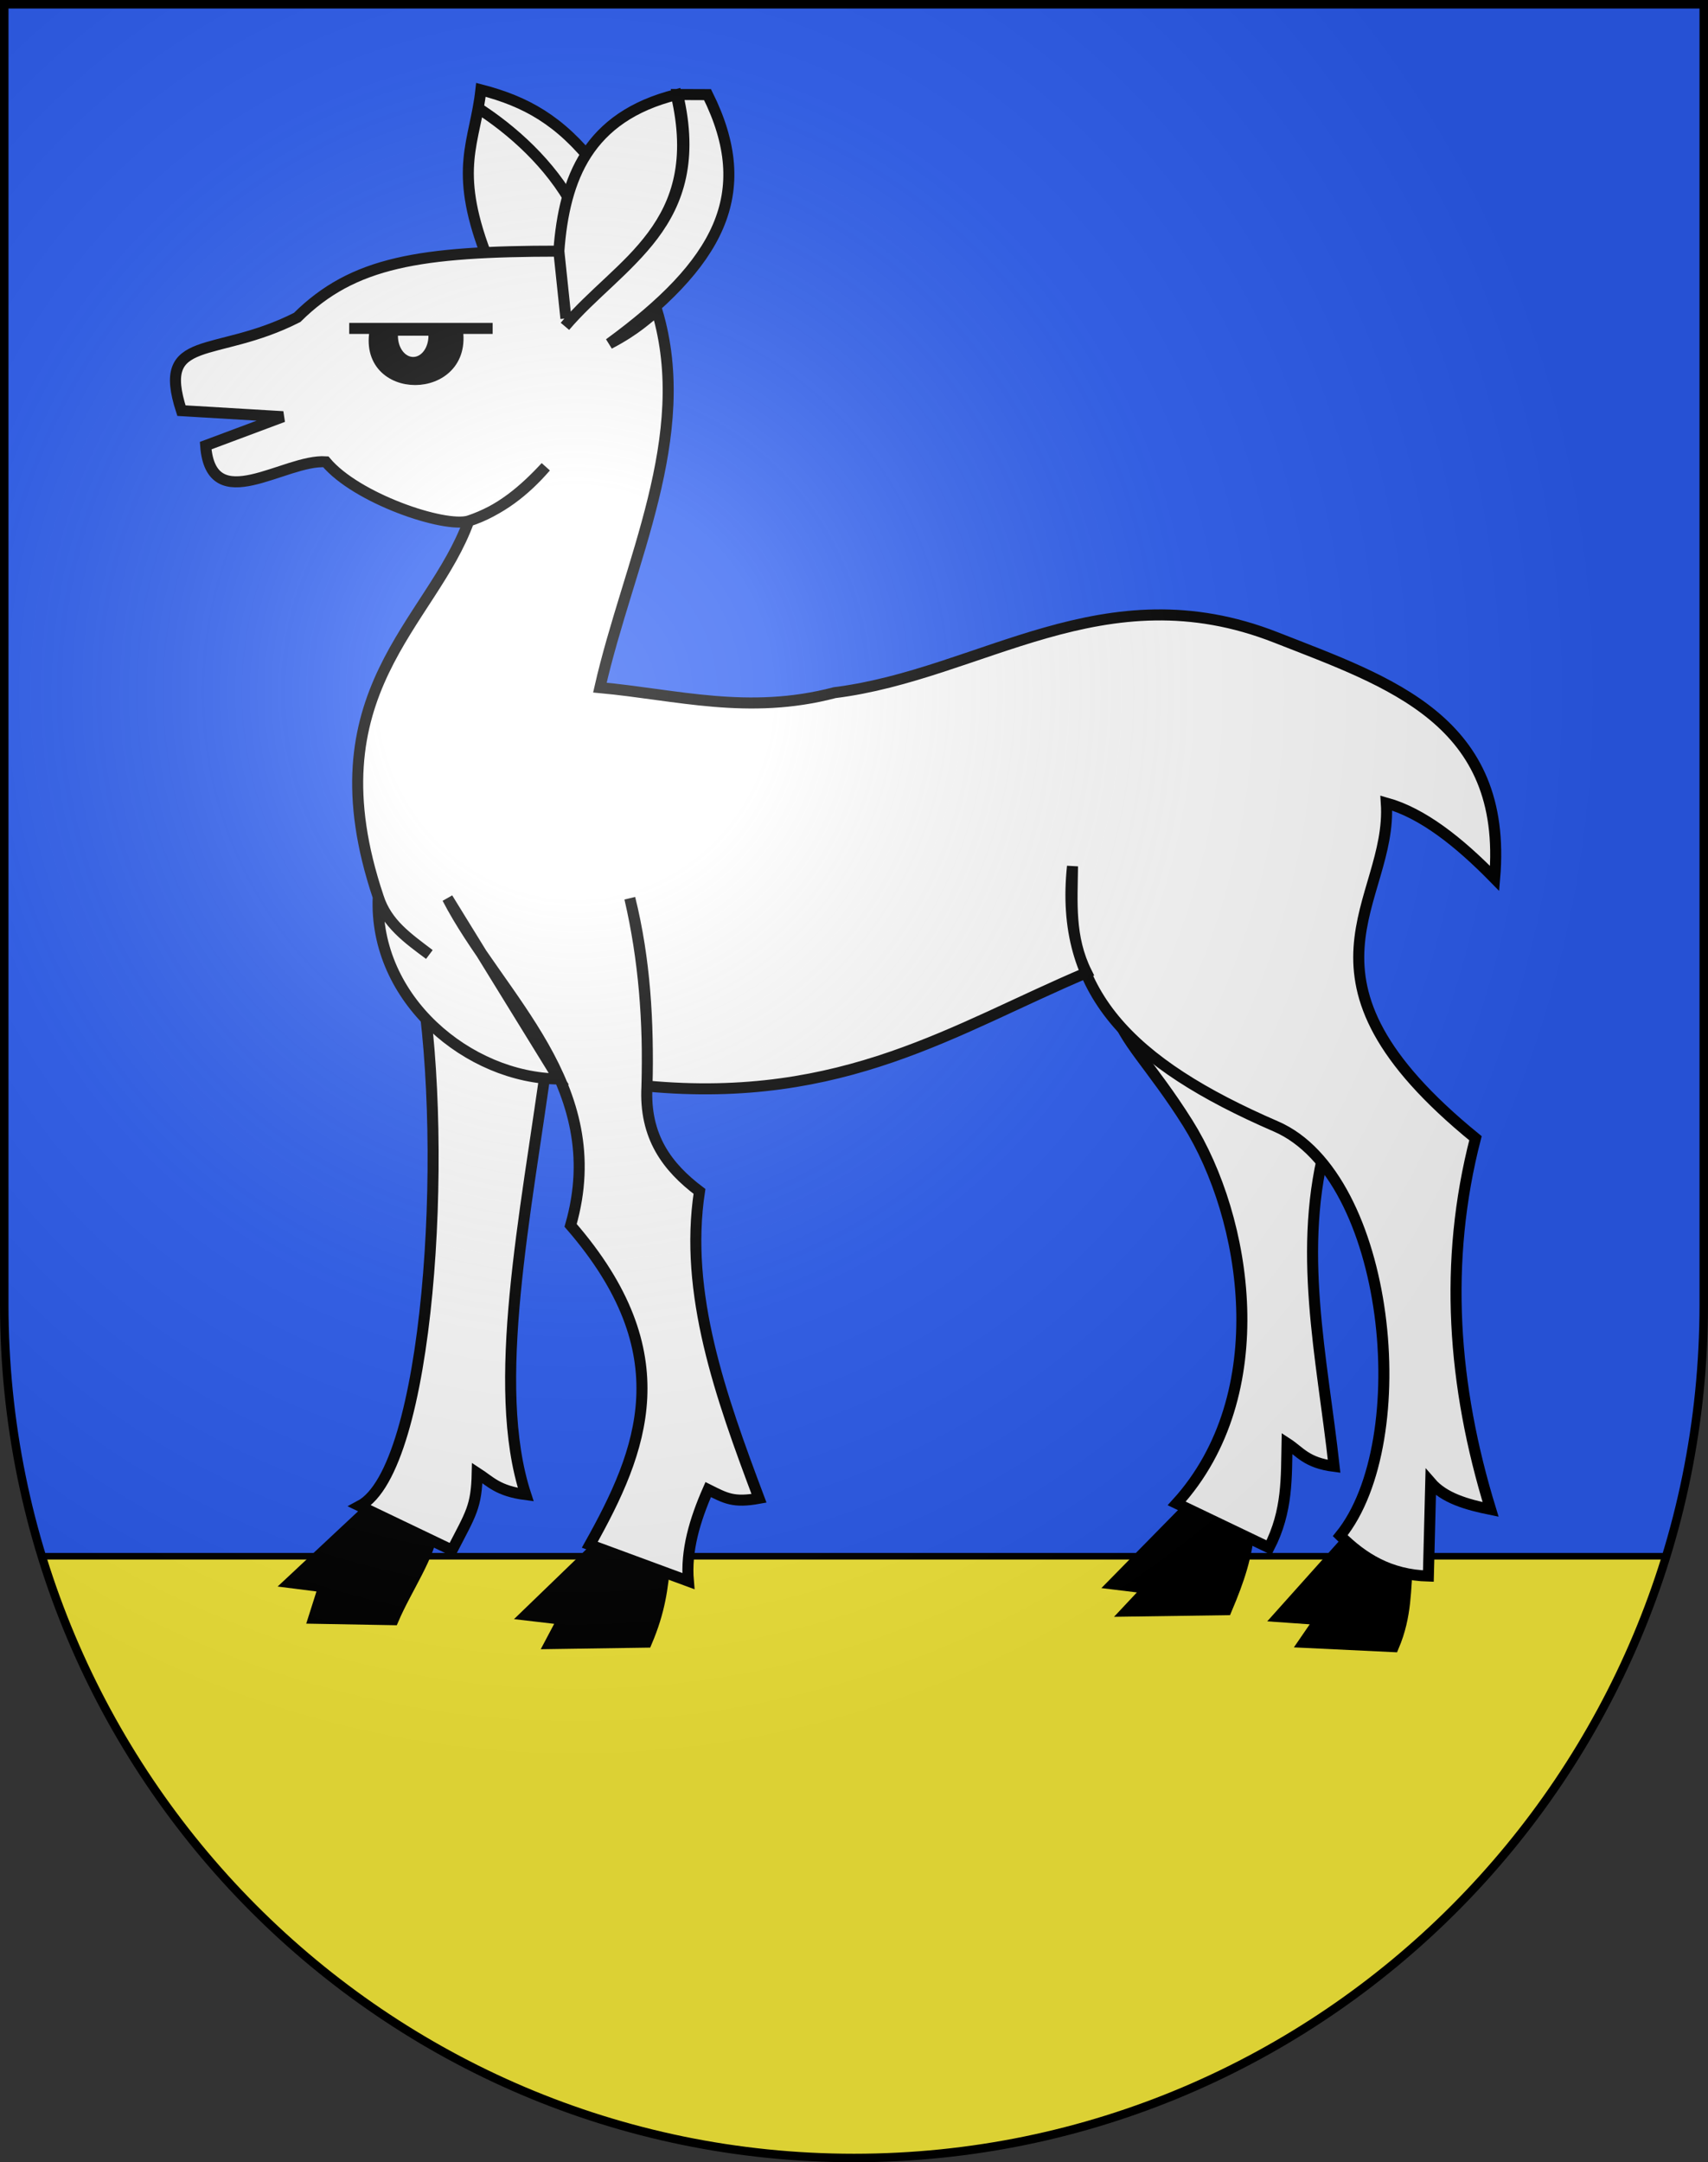
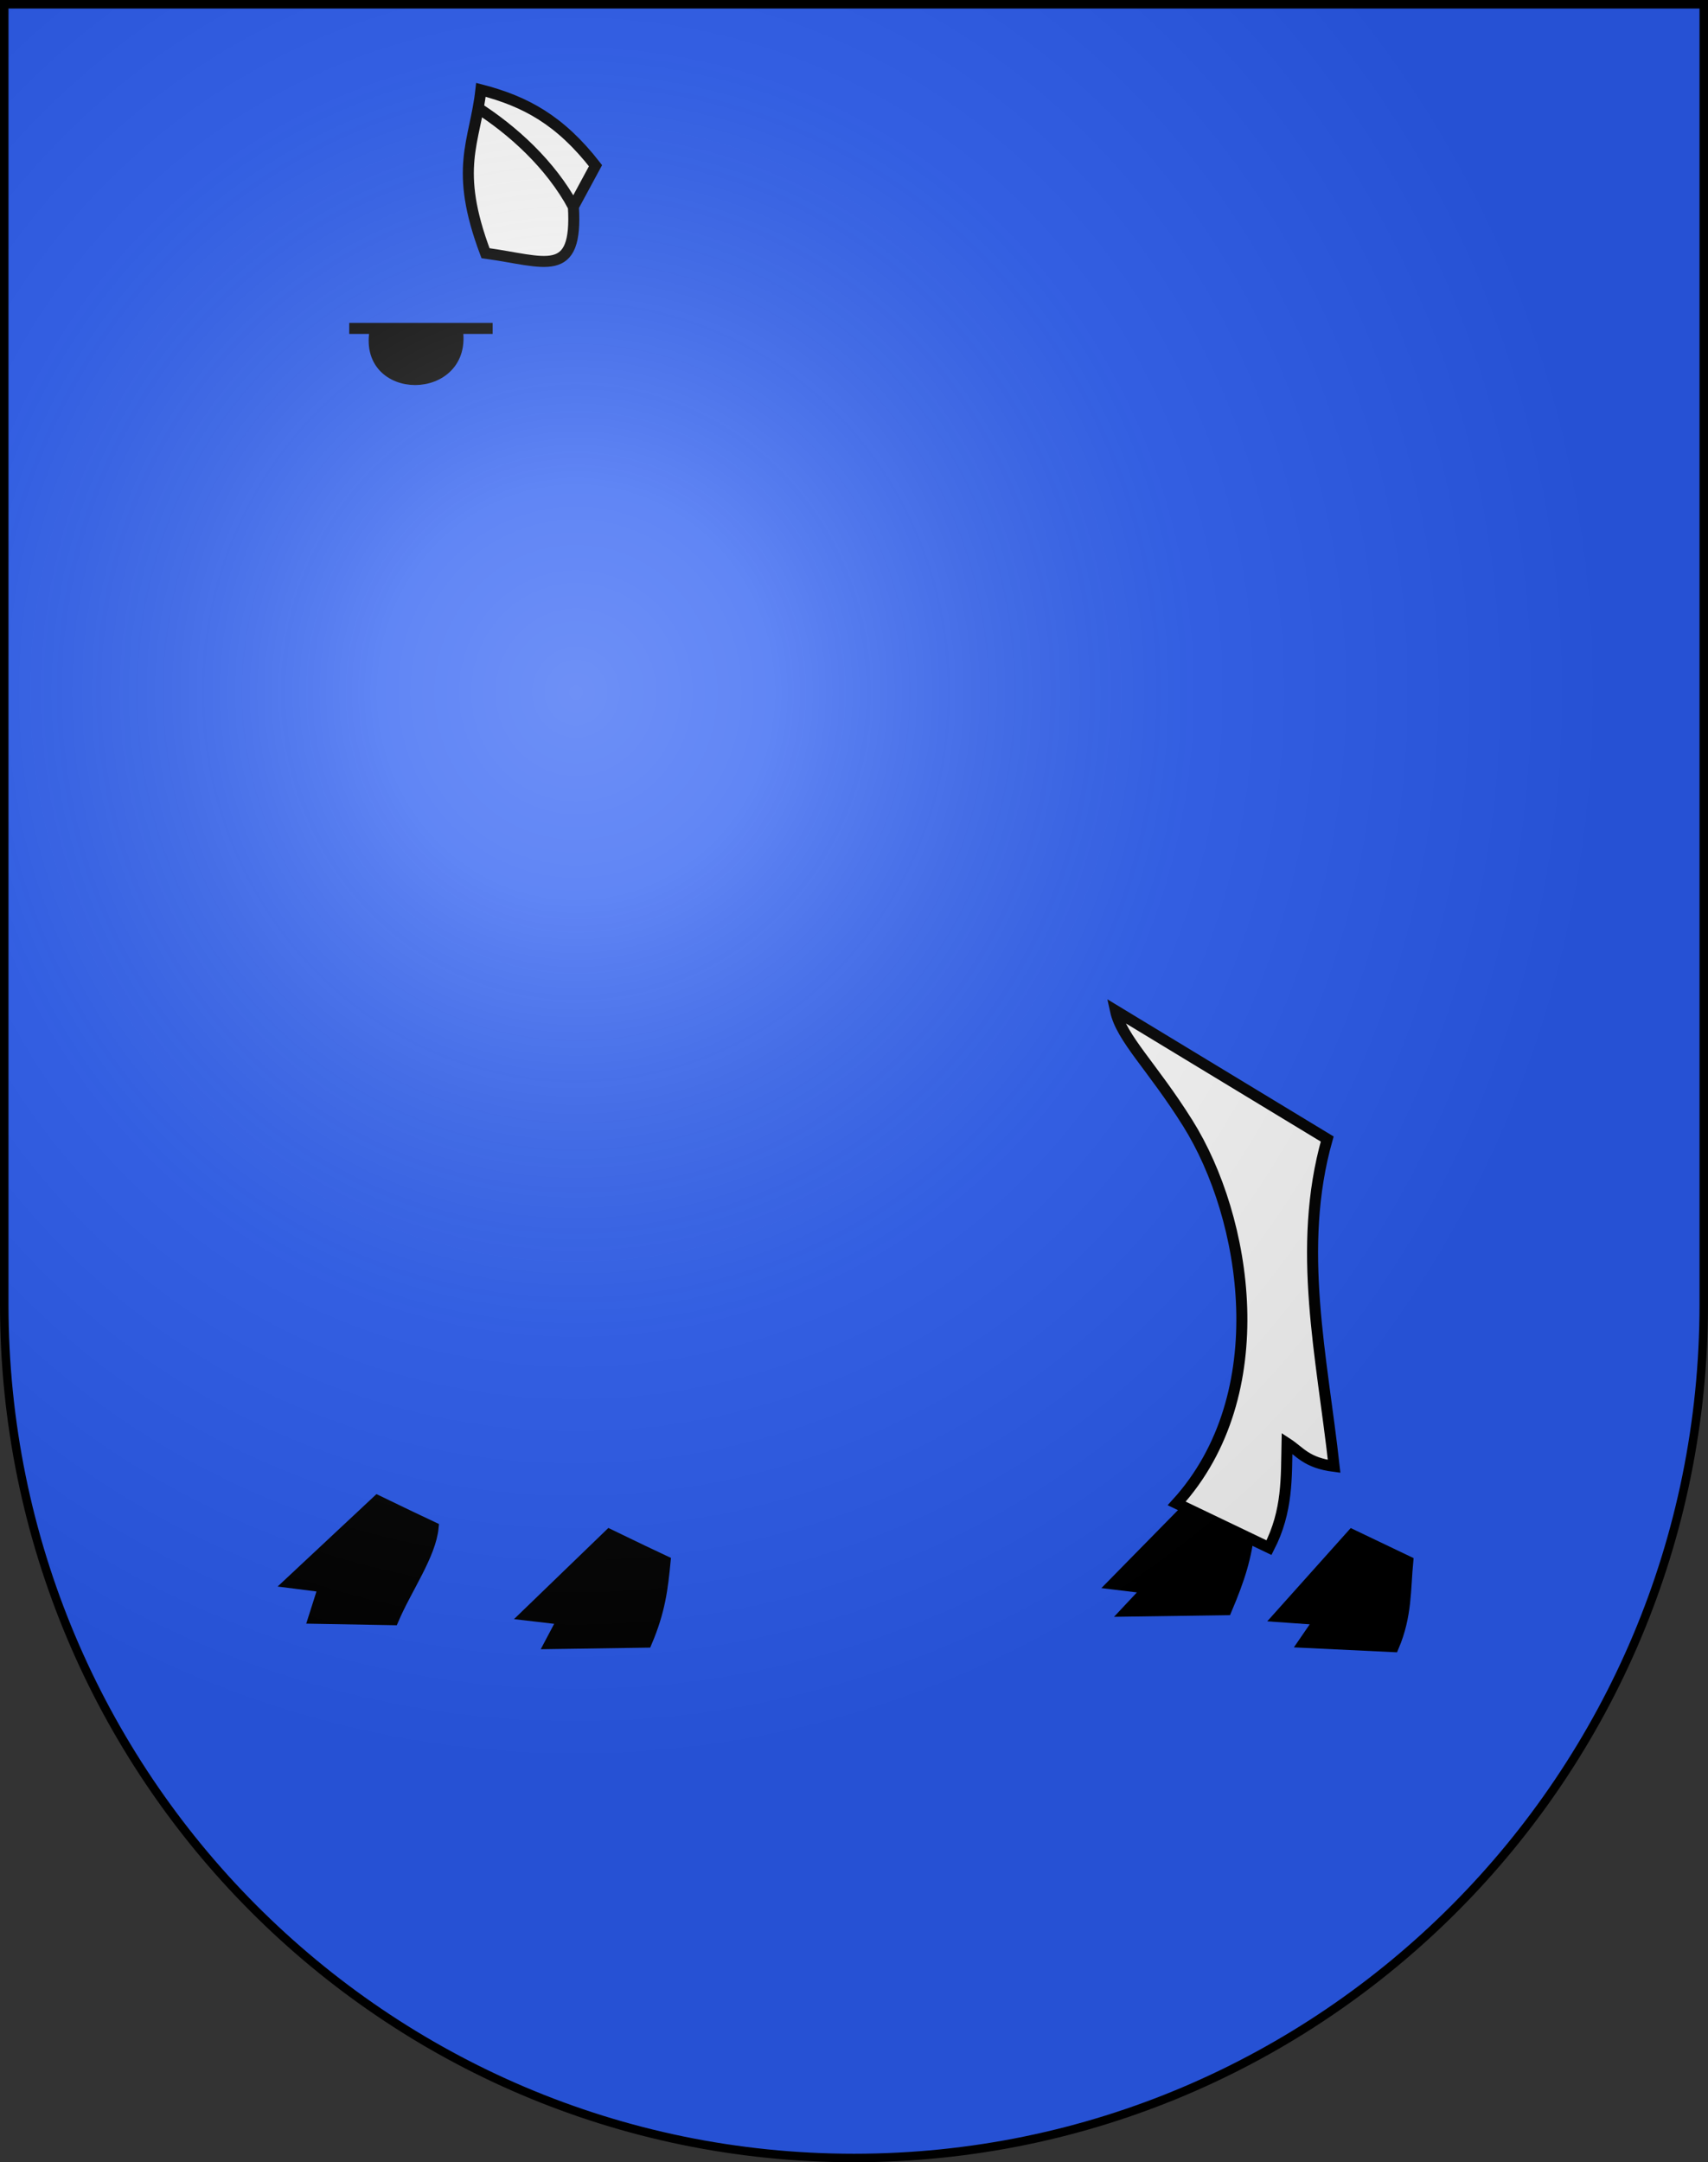
<svg xmlns="http://www.w3.org/2000/svg" xmlns:ns1="http://sodipodi.sourceforge.net/DTD/sodipodi-0.dtd" xmlns:ns2="http://www.inkscape.org/namespaces/inkscape" xmlns:xlink="http://www.w3.org/1999/xlink" height="763" width="603" version="1.0" id="svg20" ns1:version="0.32" ns2:version="0.44.1" ns1:docname="Hindelbank-coat of arms.svg" ns1:docbase="F:\Mis Documentos\Mis imágenes\Encyclopédie\Escudos de Suiza">
  <rect width="100%" height="100%" fill="#333333" stroke="none" />
  <defs id="defs29">
    <linearGradient id="linearGradient2893">
      <stop style="stop-color:#ffffff;stop-opacity:0.314;" offset="0" id="stop2895" />
      <stop id="stop2897" offset="0.19" style="stop-color:#ffffff;stop-opacity:0.251;" />
      <stop style="stop-color:#6b6b6b;stop-opacity:0.125;" offset="0.6" id="stop2901" />
      <stop style="stop-color:#000000;stop-opacity:0.125;" offset="1" id="stop2899" />
    </linearGradient>
    <linearGradient id="linearGradient2955">
      <stop style="stop-color:white;stop-opacity:0;" offset="0" id="stop2965" />
      <stop style="stop-color:black;stop-opacity:0.646;" offset="1" id="stop2959" />
    </linearGradient>
    <radialGradient ns2:collect="always" xlink:href="#linearGradient2893" id="radialGradient3236" gradientUnits="userSpaceOnUse" gradientTransform="matrix(1.215,1.531577e-24,1.464684e-23,1.267,-839.192,-490.489)" cx="858.042" cy="579.933" fx="858.042" fy="579.933" r="300" />
  </defs>
  <ns1:namedview ns2:window-height="682" ns2:window-width="1024" ns2:pageshadow="2" ns2:pageopacity="0.0" guidetolerance="10.0" gridtolerance="10.0" objecttolerance="10.0" borderopacity="1.0" bordercolor="#666666" pagecolor="#ffffff" id="base" ns2:zoom="1.3661837" ns2:cx="316.23982" ns2:cy="449.62807" ns2:window-x="-4" ns2:window-y="-4" ns2:current-layer="layer2" showgrid="true" />
  <desc id="desc22">Coat of Arms of Canton of Freiburg (Fribourg)</desc>
  <g ns2:groupmode="layer" id="layer1" ns2:label="Fond écu" ns1:insensitive="true">
    <path id="path1899" d="M 1.5,1.5 L 1.5,460.368 C 1.5,626.678 135.815,761.5 301.5,761.5 C 467.185,761.5 601.5,626.678 601.5,460.368 L 601.5,1.5 L 1.5,1.5 z " style="fill:#2b5df2;fill-opacity:1" />
-     <path style="opacity:1;fill:#fcef3c;fill-opacity:1;stroke:black;stroke-width:2.323;stroke-miterlimit:4;stroke-dasharray:none;stroke-opacity:1" d="M 14.781,549.156 C 52.533,672.123 166.608,761.5 301.5,761.5 C 436.393,761.5 550.467,672.123 588.219,549.156 L 14.781,549.156 z " id="rect11733" />
  </g>
  <g ns2:groupmode="layer" id="layer2" ns2:label="Meubles" ns1:insensitive="true">
    <g id="g11721">
      <path style="fill:black;fill-opacity:1;fill-rule:evenodd;stroke:black;stroke-width:3.895px;stroke-linecap:butt;stroke-linejoin:miter;stroke-opacity:1" d="M 441.021,539.469 C 440.071,549.245 437.639,556.996 432.957,568.016 L 397.857,568.52 L 405.417,560.456 L 392.997,558.944 L 421.364,530.073 L 441.021,539.469 z " id="path9020" ns1:nodetypes="ccccccc" />
      <path ns1:nodetypes="cccccscc" id="path2810" d="M 468.56,401.933 C 457.642,440.435 466.767,478.936 471.004,517.437 C 461.131,516.166 459.033,512.303 454.38,509.291 C 454.12,521.304 454.679,533.201 448.015,546.129 L 415.428,530.523 C 450.457,492.02 440.273,429.749 419.324,396.332 C 406.731,376.245 395.934,366.468 393.814,356.642 L 468.56,401.933 z " style="fill:white;fill-opacity:1;fill-rule:evenodd;stroke:black;stroke-width:3.895px;stroke-linecap:butt;stroke-linejoin:miter;stroke-opacity:1" />
      <path style="fill:black;fill-opacity:1;fill-rule:evenodd;stroke:black;stroke-width:3.895px;stroke-linecap:butt;stroke-linejoin:miter;stroke-opacity:1" d="M 152.917,538.964 C 151.968,548.741 143.488,560.524 138.805,571.544 L 110.761,571.04 L 114.289,559.952 L 102.374,558.44 L 133.261,529.569 C 143.419,534.504 147.964,536.632 152.917,538.964 z " id="path9024" ns1:nodetypes="ccccccc" />
-       <path style="fill:white;fill-opacity:1;fill-rule:evenodd;stroke:black;stroke-width:3.895px;stroke-linecap:butt;stroke-linejoin:miter;stroke-opacity:1" d="M 193.248,373.097 C 185.689,428.734 173.008,488.908 185.612,527.409 C 175.738,526.138 173.136,522.779 168.483,519.767 C 168.223,531.78 166.262,534.1 159.599,547.029 L 127.012,531.423 C 151.582,518.411 158.454,406.158 148.547,345.823 L 193.248,373.097 z " id="path3697" ns1:nodetypes="ccccccc" />
      <path ns1:nodetypes="ccccccc" id="path7248" d="M 496.996,550.992 C 496.047,560.769 496.639,570.031 491.956,581.052 L 460.384,579.54 L 465.928,571.476 L 451.493,570.468 L 477.34,541.597 L 496.996,550.992 z " style="fill:black;fill-opacity:1;fill-rule:evenodd;stroke:black;stroke-width:3.895px;stroke-linecap:butt;stroke-linejoin:miter;stroke-opacity:1" />
      <path ns1:nodetypes="ccccccc" id="path9022" d="M 234.809,550.924 C 233.859,560.7 232.939,568.451 228.256,579.472 L 194.164,579.976 L 198.701,571.408 L 185.777,569.895 L 215.152,541.528 C 225.31,546.463 229.855,548.591 234.809,550.924 z " style="fill:black;fill-opacity:1;fill-rule:evenodd;stroke:black;stroke-width:3.895px;stroke-linecap:butt;stroke-linejoin:miter;stroke-opacity:1" />
      <path ns1:nodetypes="ccccccc" id="path3699" d="M 210.246,58.463 C 197.736,42.426 185.608,35.803 169.783,31.701 C 167.726,50.321 160.059,59.237 171.41,89.35 C 192.566,92.239 203.992,98.758 202.434,72.92 C 194.427,58.082 181.045,45.873 167.767,37.475 C 181.097,45.938 194.31,57.949 202.434,72.92 L 210.246,58.463 z " style="fill:white;fill-opacity:1;fill-rule:evenodd;stroke:black;stroke-width:3.895px;stroke-linecap:butt;stroke-linejoin:miter;stroke-opacity:1" />
-       <path ns1:nodetypes="ccccscccccccscccccccccccccccccccccccccccccccc" id="path1921" d="M 215.1,121.299 C 225.055,116.08 228.512,112.179 231.975,109.748 C 245.113,154.045 221.899,198.342 211.787,242.639 C 238.787,245.127 264.183,252.423 294.679,244.421 C 346.614,237.929 389.646,201.062 450.485,224.946 C 490.748,240.752 532.473,254.219 527.675,309.976 C 514.929,296.956 502.182,286.92 489.436,283.373 C 491.751,318.45 450.965,344.726 520.903,401.652 C 509.634,445.314 512.825,488.975 526.249,532.636 C 517.766,530.91 509.844,528.622 505.117,523.14 L 504.279,556.158 C 490.621,555.789 481.154,549.833 473.168,541.903 C 500.243,508.507 490.969,415.026 450.485,397.501 C 398.803,375.13 373.988,349.848 378.641,305.7 C 378.512,318.208 377.378,330.717 383.63,343.225 C 337.425,362.738 297.912,389.716 228.412,383.246 C 229.073,360.71 227.389,338.565 222.353,316.978 C 227.721,338.589 228.984,360.685 228.412,383.246 C 227.387,401.175 235.692,411.929 246.944,420.415 C 241.47,456.516 254.386,492.616 267.961,528.716 C 258.916,530.359 256.229,528.727 250.026,525.634 C 245.292,536.403 242.084,547.171 243.024,557.94 L 208.223,545.11 C 226.803,511.911 240.795,477.751 201.452,432.407 C 215.686,382.917 176.117,351.992 157.993,316.978 L 197.301,380.751 C 165.545,380.46 131.953,352.754 133.528,316.496 C 136.353,325.821 144.155,331.164 151.578,336.81 C 144.063,331.238 136.418,325.769 133.528,316.496 C 109.315,244.325 152.397,220.123 165.477,183.856 C 176.473,180.343 185.079,172.954 192.668,164.737 C 185.305,173.236 176.633,180.098 165.477,183.856 C 156.781,186.399 125.77,175.849 115.016,162.955 C 100.399,161.983 74.515,182.794 72.606,157.252 L 99.922,147.043 L 64.053,144.905 C 55.102,117.217 75.823,126.806 104.912,112.012 C 124.692,92.411 148.14,88.659 197.301,88.616 L 199.795,112.368 L 197.301,88.616 C 199.198,62.904 207.604,41.183 238.747,33.396 C 249.61,79.679 218.57,92.684 199.45,115.156 C 218.648,92.444 250.063,79.378 239.25,33.354 L 249.795,33.396 C 267.284,68.498 253.702,93.063 215.1,121.299 z " style="fill:white;fill-opacity:1;fill-rule:evenodd;stroke:black;stroke-width:3.895px;stroke-linecap:butt;stroke-linejoin:miter;stroke-opacity:1" />
      <path ns1:nodetypes="ccccc" id="path4586" d="M 123.293,115.882 L 173.93,115.882 L 161.373,115.882 C 165.565,139.868 127.373,140.008 132.595,115.882 L 123.293,115.882 z " style="fill:black;fill-opacity:1;fill-rule:evenodd;stroke:black;stroke-width:3.895px;stroke-linecap:butt;stroke-linejoin:miter;stroke-opacity:1" />
-       <path id="path5473" d="M 139.884,117.664 C 139.861,117.951 139.677,118.195 139.677,118.491 C 139.677,123.097 142.435,126.764 145.87,126.764 C 149.306,126.764 152.064,123.097 152.064,118.491 C 152.064,118.195 151.88,117.951 151.857,117.664 L 139.884,117.664 z " style="fill:white;fill-opacity:1;stroke:black;stroke-width:1.607;stroke-miterlimit:4;stroke-dasharray:none;stroke-opacity:1" />
    </g>
  </g>
  <g ns2:groupmode="layer" id="layer3" ns2:label="Reflet final" style="display:inline" ns1:insensitive="true">
    <path style="fill:url(#radialGradient3236);fill-opacity:1" d="M 1.5,1.5 L 1.5,460.368 C 1.5,626.679 135.815,761.5 301.5,761.5 C 467.185,761.5 601.5,626.679 601.5,460.368 L 601.5,1.5 L 1.5,1.5 z " id="path2346" />
  </g>
  <g ns2:groupmode="layer" id="layer4" ns2:label="Contour final" style="display:inline" ns1:insensitive="true">
    <path style="fill:none;fill-opacity:1;stroke:black;stroke-width:3;stroke-miterlimit:4;stroke-dasharray:none;stroke-opacity:1" d="M 1.5,1.5 L 1.5,460.368 C 1.5,626.679 135.815,761.5 301.5,761.5 C 467.185,761.5 601.5,626.679 601.5,460.368 L 601.5,1.5 L 1.5,1.5 z " id="path3239" />
  </g>
</svg>